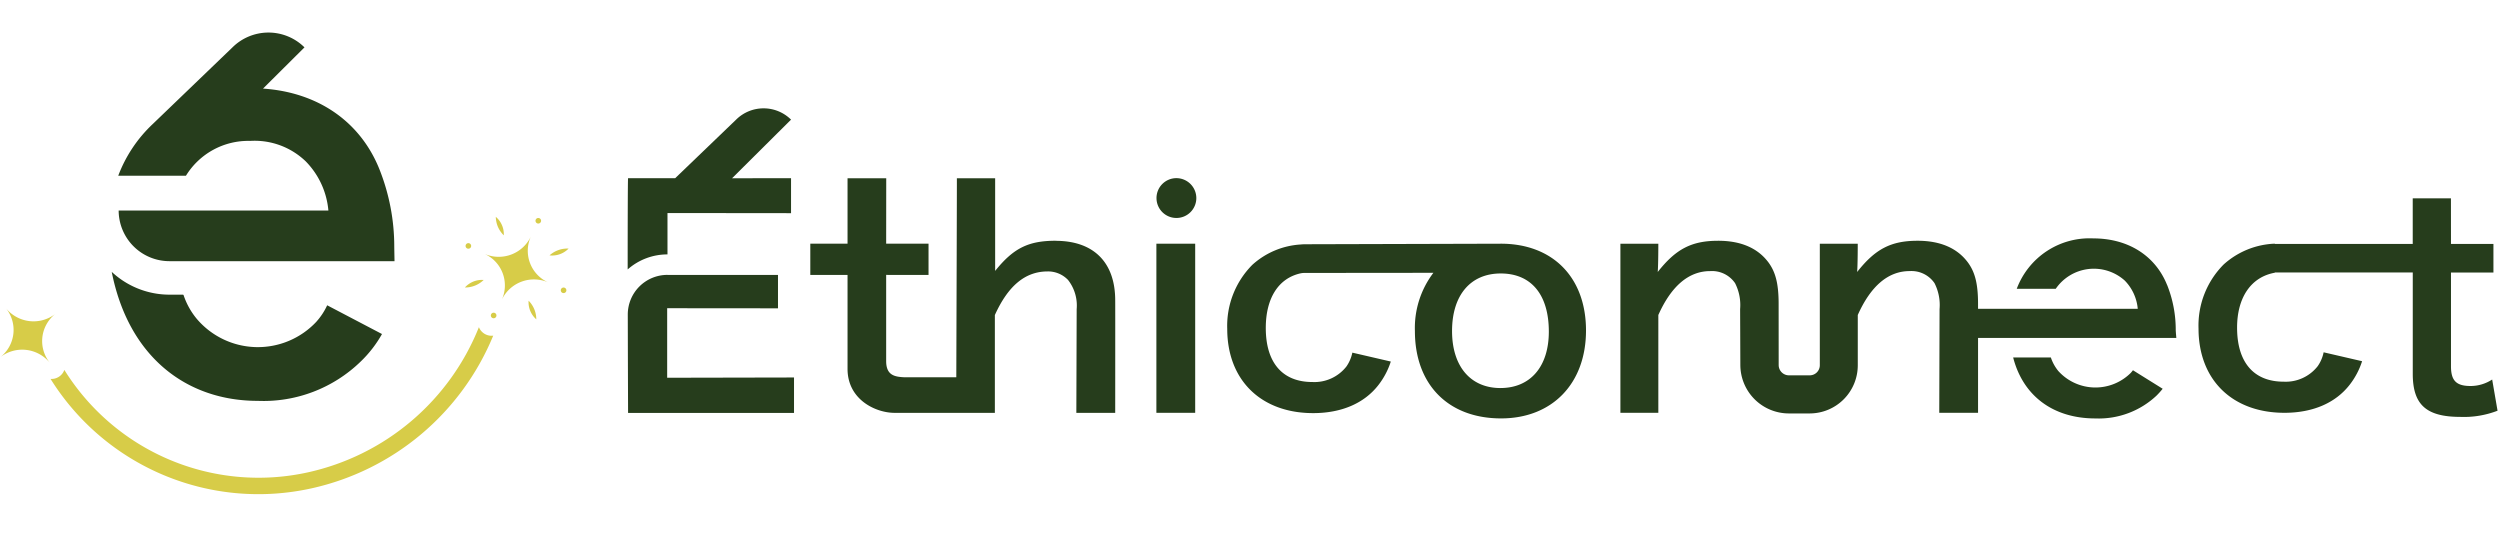
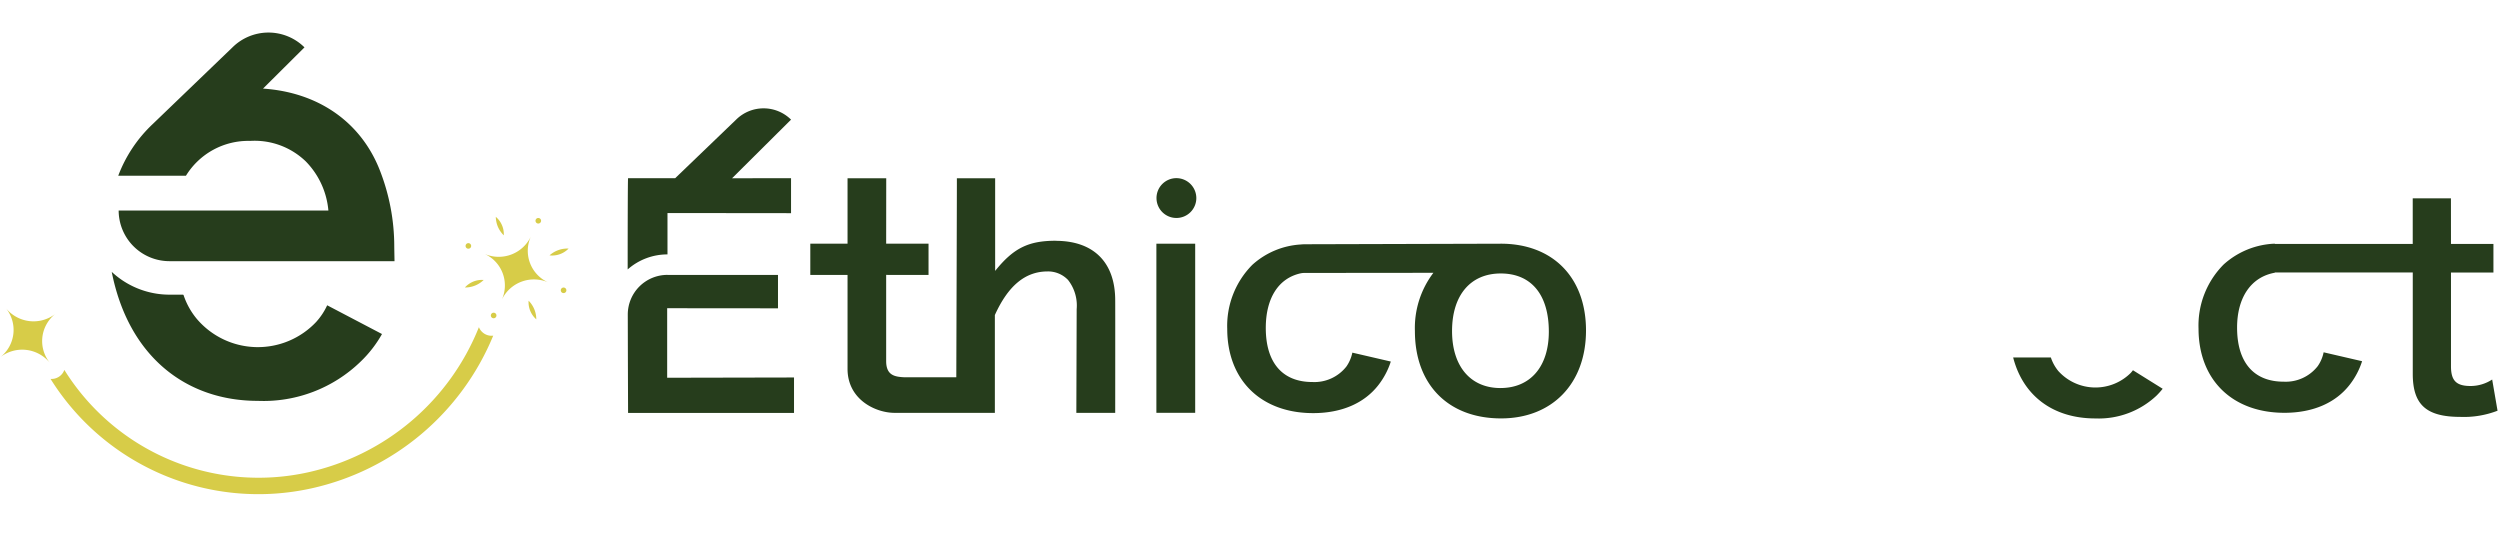
<svg xmlns="http://www.w3.org/2000/svg" width="290" height="62" viewBox="0 0 290 62">
  <g id="Groupe_9" data-name="Groupe 9" transform="translate(0 242.762)">
    <rect id="Rectangle_6" data-name="Rectangle 6" width="290" height="62" transform="translate(0 -242.762)" fill="none" />
    <g id="Groupe_1" data-name="Groupe 1" transform="translate(0 -238.984)">
      <g id="Groupe_3" data-name="Groupe 3" transform="translate(0 0)">
        <path id="Tracé_10" data-name="Tracé 10" d="M160.826,12.567a8.542,8.542,0,0,1,6.448,2.375,9.292,9.292,0,0,1,2.626,5.7H145.571a5.893,5.893,0,0,0,5.91,5.876h26.09s-.029-1.543-.029-1.662a24.274,24.274,0,0,0-1.731-9.023c-2.229-5.541-7.165-8.91-13.494-9.333l4.81-4.783a5.934,5.934,0,0,0-8.353,0L149.5,10.633h0a15.981,15.981,0,0,0-3.976,5.971h7.855a8.484,8.484,0,0,1,7.445-4.037" transform="translate(-131.807 0)" fill="#263d1c" />
        <path id="Tracé_11" data-name="Tracé 11" d="M163.55,217.92a9.294,9.294,0,0,1-13.932-.357,8.536,8.536,0,0,1-1.5-2.73l-.07-.032H146.5a9.81,9.81,0,0,1-6.71-2.645c1.956,9.9,8.7,14.965,16.939,14.965a16.181,16.181,0,0,0,11.951-4.571,13.748,13.748,0,0,0,2.461-3.182l-6.359-3.334a7.5,7.5,0,0,1-1.236,1.886" transform="translate(-126.83 -184.399)" fill="#263d1c" />
        <path id="Tracé_12" data-name="Tracé 12" d="M41.946,244.271l.016.02a4.011,4.011,0,0,1-.633,5.659l-.056.045a4.137,4.137,0,0,1,5.793.64l-.016-.02a4.011,4.011,0,0,1,.633-5.659l.056-.045a4.137,4.137,0,0,1-5.793-.64" transform="translate(-41.273 -212.312)" fill="#d7cc48" />
        <path id="Tracé_13" data-name="Tracé 13" d="M468.061,182.4l.023.01a4.017,4.017,0,0,1,2.029,5.325l-.03.065a4.131,4.131,0,0,1,5.45-2.053l-.023-.01a4.017,4.017,0,0,1-2.029-5.325l.03-.065a4.131,4.131,0,0,1-5.45,2.053" transform="translate(-411.902 -156.749)" fill="#d7cc48" />
        <path id="Tracé_14" data-name="Tracé 14" d="M525.7,192.309a3.089,3.089,0,0,1,2.211-.789,2.671,2.671,0,0,1-2.211.789" transform="translate(-461.955 -166.463)" fill="#d7cc48" />
        <path id="Tracé_15" data-name="Tracé 15" d="M479.3,165.5a3.056,3.056,0,0,1-.927-2.146,2.644,2.644,0,0,1,.927,2.146" transform="translate(-420.86 -141.979)" fill="#d7cc48" />
        <path id="Tracé_16" data-name="Tracé 16" d="M453.281,219.344a3.088,3.088,0,0,1-2.179.873,2.669,2.669,0,0,1,2.179-.873" transform="translate(-397.175 -190.646)" fill="#d7cc48" />
        <path id="Tracé_17" data-name="Tracé 17" d="M507.27,237.737a3.055,3.055,0,0,1,.891,2.161,2.643,2.643,0,0,1-.891-2.161" transform="translate(-445.952 -206.633)" fill="#d7cc48" />
        <path id="Tracé_18" data-name="Tracé 18" d="M513.971,164.852a.325.325,0,0,1-.431.155.322.322,0,0,1-.156-.429.325.325,0,0,1,.431-.155.322.322,0,0,1,.156.429" transform="translate(-451.235 -142.884)" fill="#d7cc48" />
        <path id="Tracé_19" data-name="Tracé 19" d="M474.606,248.8a.325.325,0,0,1-.431.155.322.322,0,0,1-.156-.429.325.325,0,0,1,.432-.155.322.322,0,0,1,.156.429" transform="translate(-417.05 -215.845)" fill="#d7cc48" />
        <path id="Tracé_20" data-name="Tracé 20" d="M535.83,226.662a.322.322,0,0,1-.156-.429.325.325,0,0,1,.431-.155.322.322,0,0,1,.156.429.325.325,0,0,1-.431.155" transform="translate(-470.592 -196.472)" fill="#d7cc48" />
        <path id="Tracé_21" data-name="Tracé 21" d="M451.886,187.3a.322.322,0,0,1-.156-.429.325.325,0,0,1,.431-.155.322.322,0,0,1,.156.429.325.325,0,0,1-.431.155" transform="translate(-397.693 -162.258)" fill="#d7cc48" />
        <path id="Tracé_22" data-name="Tracé 22" d="M135.552,261.168A27.829,27.829,0,0,1,115.7,278.016a26.539,26.539,0,0,1-28.239-11.888,1.58,1.58,0,0,1-1.6,1.045,28.43,28.43,0,0,0,30.25,12.7,29.743,29.743,0,0,0,21.1-17.716,1.584,1.584,0,0,1-1.661-.987" transform="translate(-79.997 -226.998)" fill="#d7cc48" />
      </g>
    </g>
    <g id="Groupe_4" data-name="Groupe 4" transform="translate(72.81 -230.193)">
      <path id="Tracé_23" data-name="Tracé 23" d="M81.551,486.895c-3.128,0-4.887.836-7.018,3.5V479.649H70.094c.007.479-.042,15.595-.067,23.083H64c-1.086-.057-2.109-.2-2.109-1.876v-10l4.915.006v-3.629H61.891l.008-7.589H57.411v7.589l-4.32,0v3.631l4.32-.006v10.9c0,3.589,3.293,5.1,5.442,5.1H74.5l0-11.346c1.547-3.418,3.54-5.058,6.118-5.058a3.2,3.2,0,0,1,2.372.991,4.8,4.8,0,0,1,1,3.384l-.038,12.03H88.46s.012-12.939,0-13.055c0-4.409-2.509-6.9-6.909-6.9" transform="translate(-31.906 -471.537)" fill="#263d1c" />
      <rect id="Rectangle_5" data-name="Rectangle 5" width="4.501" height="19.617" transform="translate(61.331 15.7)" fill="#263d1c" />
      <path id="Tracé_24" data-name="Tracé 24" d="M206.008,498.776l-22.585.064c-.2,0-.411.007-.615.027a9.186,9.186,0,0,0-5.6,2.35,10.032,10.032,0,0,0-2.922,7.432c0,5.952,3.919,9.78,9.968,9.78,3.266,0,5.912-1.126,7.562-3.249a8.789,8.789,0,0,0,1.444-2.734l-4.461-1.033a4.345,4.345,0,0,1-.688,1.608,4.715,4.715,0,0,1-3.953,1.8c-3.472,0-5.4-2.248-5.4-6.269,0-3.437,1.452-5.76,4.031-6.336a2.18,2.18,0,0,1,.476-.048l14.936-.015a10.575,10.575,0,0,0-2.145,6.755c0,6.213,3.876,10.134,9.991,10.134,5.948,0,9.857-4.054,9.857-10.2s-3.843-10.067-9.891-10.067m-.034,16.745c-3.475,0-5.614-2.525-5.614-6.612,0-4.153,2.138-6.678,5.647-6.678,3.542,0,5.58,2.458,5.58,6.744,0,4.054-2.138,6.545-5.613,6.545" transform="translate(-104.737 -483.076)" fill="#263d1c" />
      <path id="Tracé_25" data-name="Tracé 25" d="M490.7,506.528a4.562,4.562,0,0,1-2.509.752c-1.65,0-2.269-.615-2.269-2.29V494.115h4.924V490.8h-4.924v-.029l-.005-5.264h-4.432l0,5.264v.029h-16v-.031a9.385,9.385,0,0,0-5.926,2.408,10.031,10.031,0,0,0-2.922,7.432c0,5.952,3.918,9.78,9.968,9.78,3.266,0,5.912-1.126,7.562-3.25a8.789,8.789,0,0,0,1.444-2.735l-4.461-1.033a4.347,4.347,0,0,1-.687,1.608,4.716,4.716,0,0,1-3.953,1.8c-3.472,0-5.4-2.248-5.4-6.269,0-3.54,1.653-5.885,4.379-6.37v-.029h16v11.763c0,3.589,1.581,4.99,5.534,4.99a10.821,10.821,0,0,0,4.3-.717Z" transform="translate(-274.418 -475.073)" fill="#263d1c" />
      <path id="Tracé_26" data-name="Tracé 26" d="M155.986,479.611a2.31,2.31,0,1,0,2.323,2.31,2.317,2.317,0,0,0-2.323-2.31" transform="translate(-92.345 -471.515)" fill="#263d1c" />
      <path id="Tracé_27" data-name="Tracé 27" d="M4.6,511.757l12.855.012V507.9H4.636v-.01A4.6,4.6,0,0,0,.03,512.481c.014,6,.035,11.421.035,11.421H19.314v-4.11L4.6,519.823Z" transform="translate(-0.018 -488.573)" fill="#263d1c" />
      <path id="Tracé_28" data-name="Tracé 28" d="M4.618,476.149v-4.8l14.333.016v-4.058l-6.841.008,6.841-6.8a4.526,4.526,0,0,0-6.371,0l-7.069,6.793-5.464,0c-.035,0-.047,5.823-.047,10.583a6.957,6.957,0,0,1,4.618-1.743Z" transform="translate(0 -459.206)" fill="#263d1c" />
-       <path id="Tracé_29" data-name="Tracé 29" d="M352,502.625c-1.375-3.418-4.537-5.4-8.559-5.4a9.015,9.015,0,0,0-8.878,5.844h4.523a5.363,5.363,0,0,1,8-.957,5.35,5.35,0,0,1,1.512,3.281H330.072v-.642c-.006-2.251-.35-3.606-1.168-4.723-1.237-1.674-3.2-2.529-5.843-2.529-3.094,0-4.915.957-7.012,3.622.069-.854.069-3.28.069-3.28h-4.4v14.092a1.174,1.174,0,0,1-1.183,1.177h-2.394a1.192,1.192,0,0,1-1.195-1.187l-.006-7.171c-.007-2.251-.35-3.606-1.168-4.723-1.237-1.674-3.2-2.529-5.843-2.529-3.093,0-4.915.957-7.012,3.622.069-.854.069-3.28.069-3.28h-4.4v19.617h4.4V506.111c1.512-3.383,3.54-5.092,6.015-5.092a3.238,3.238,0,0,1,2.887,1.4,5.587,5.587,0,0,1,.585,3.008l.026,6.494a5.632,5.632,0,0,0,5.642,5.609h2.394a5.584,5.584,0,0,0,5.586-5.609l0-5.149v-.662c1.512-3.383,3.54-5.092,6.015-5.092a3.238,3.238,0,0,1,2.887,1.4,5.588,5.588,0,0,1,.585,3.008l-.035,12.03h4.5v-8.681h23c-.069-.786-.069-.889-.069-.957a13.971,13.971,0,0,0-1-5.195" transform="translate(-173.429 -482.14)" fill="#263d1c" />
      <path id="Tracé_30" data-name="Tracé 30" d="M416.426,533.8A5.805,5.805,0,0,1,408,533.6a4.906,4.906,0,0,1-.864-1.572h-4.373c1.131,4.418,4.6,7.075,9.534,7.075a9.794,9.794,0,0,0,7.081-2.632,9.139,9.139,0,0,0,.729-.81l-3.448-2.149c-.074.1-.151.193-.238.293" transform="translate(-242.047 -503.133)" fill="#263d1c" />
    </g>
  </g>
</svg>